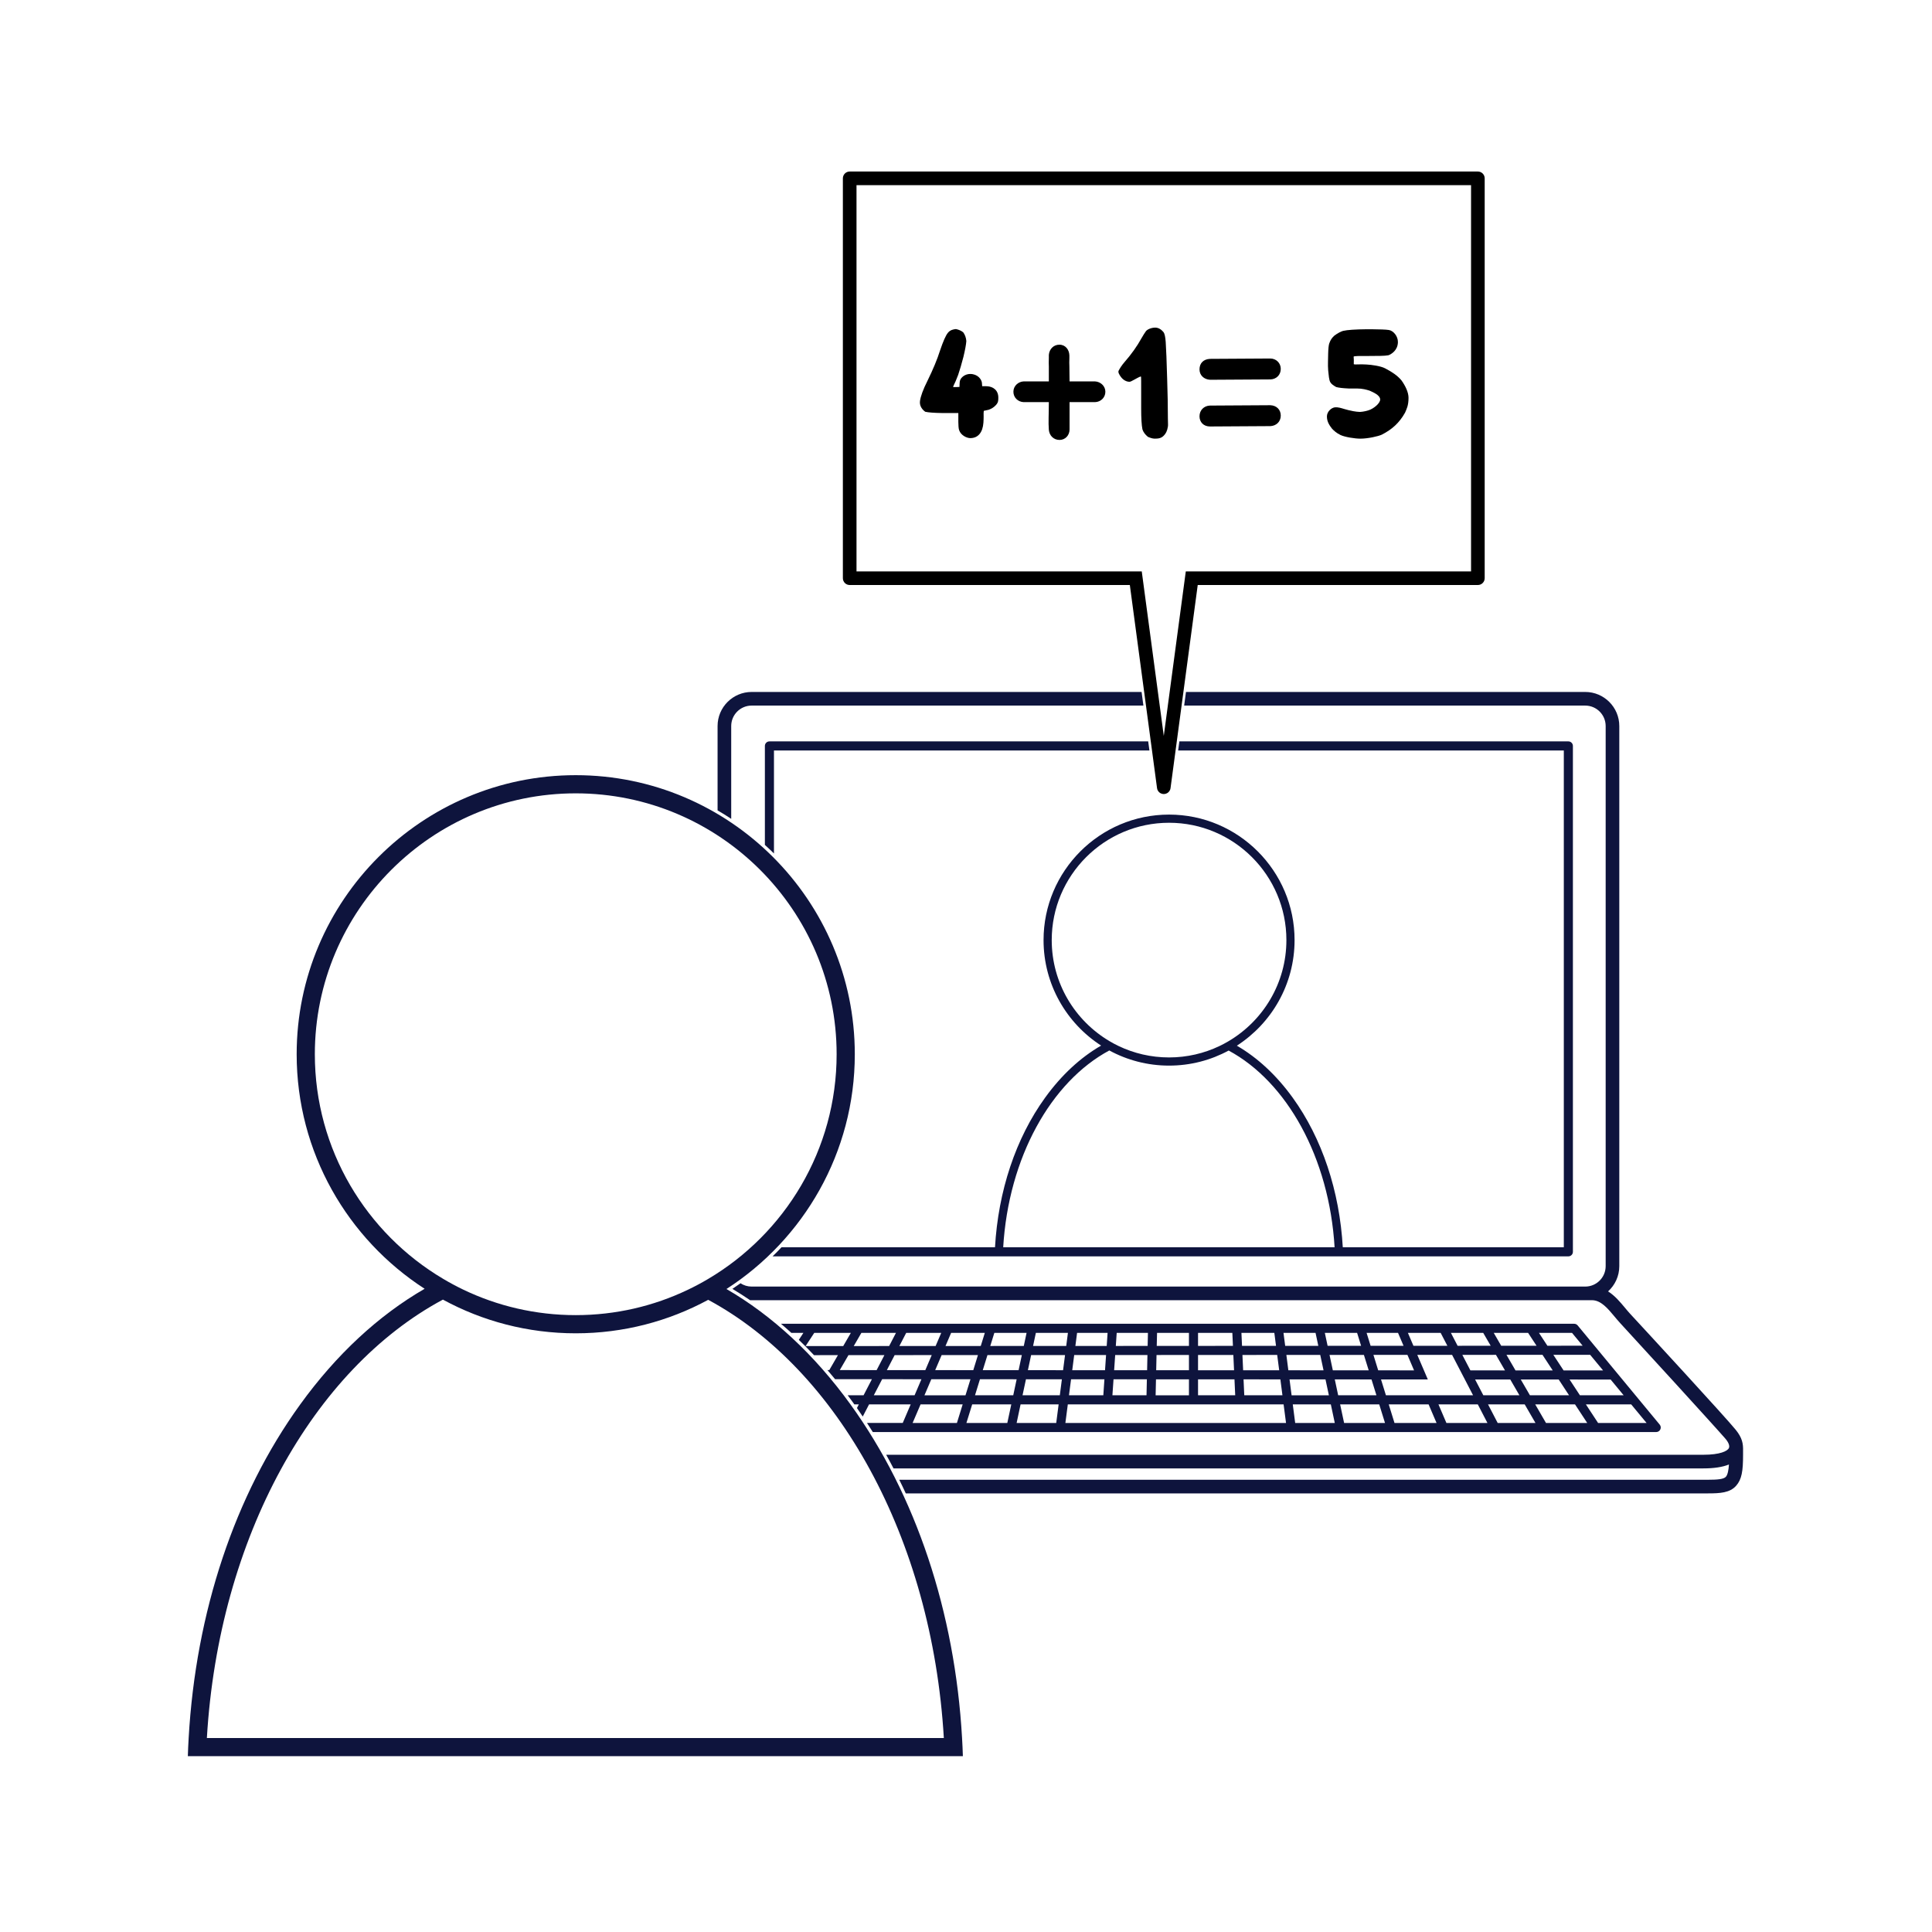
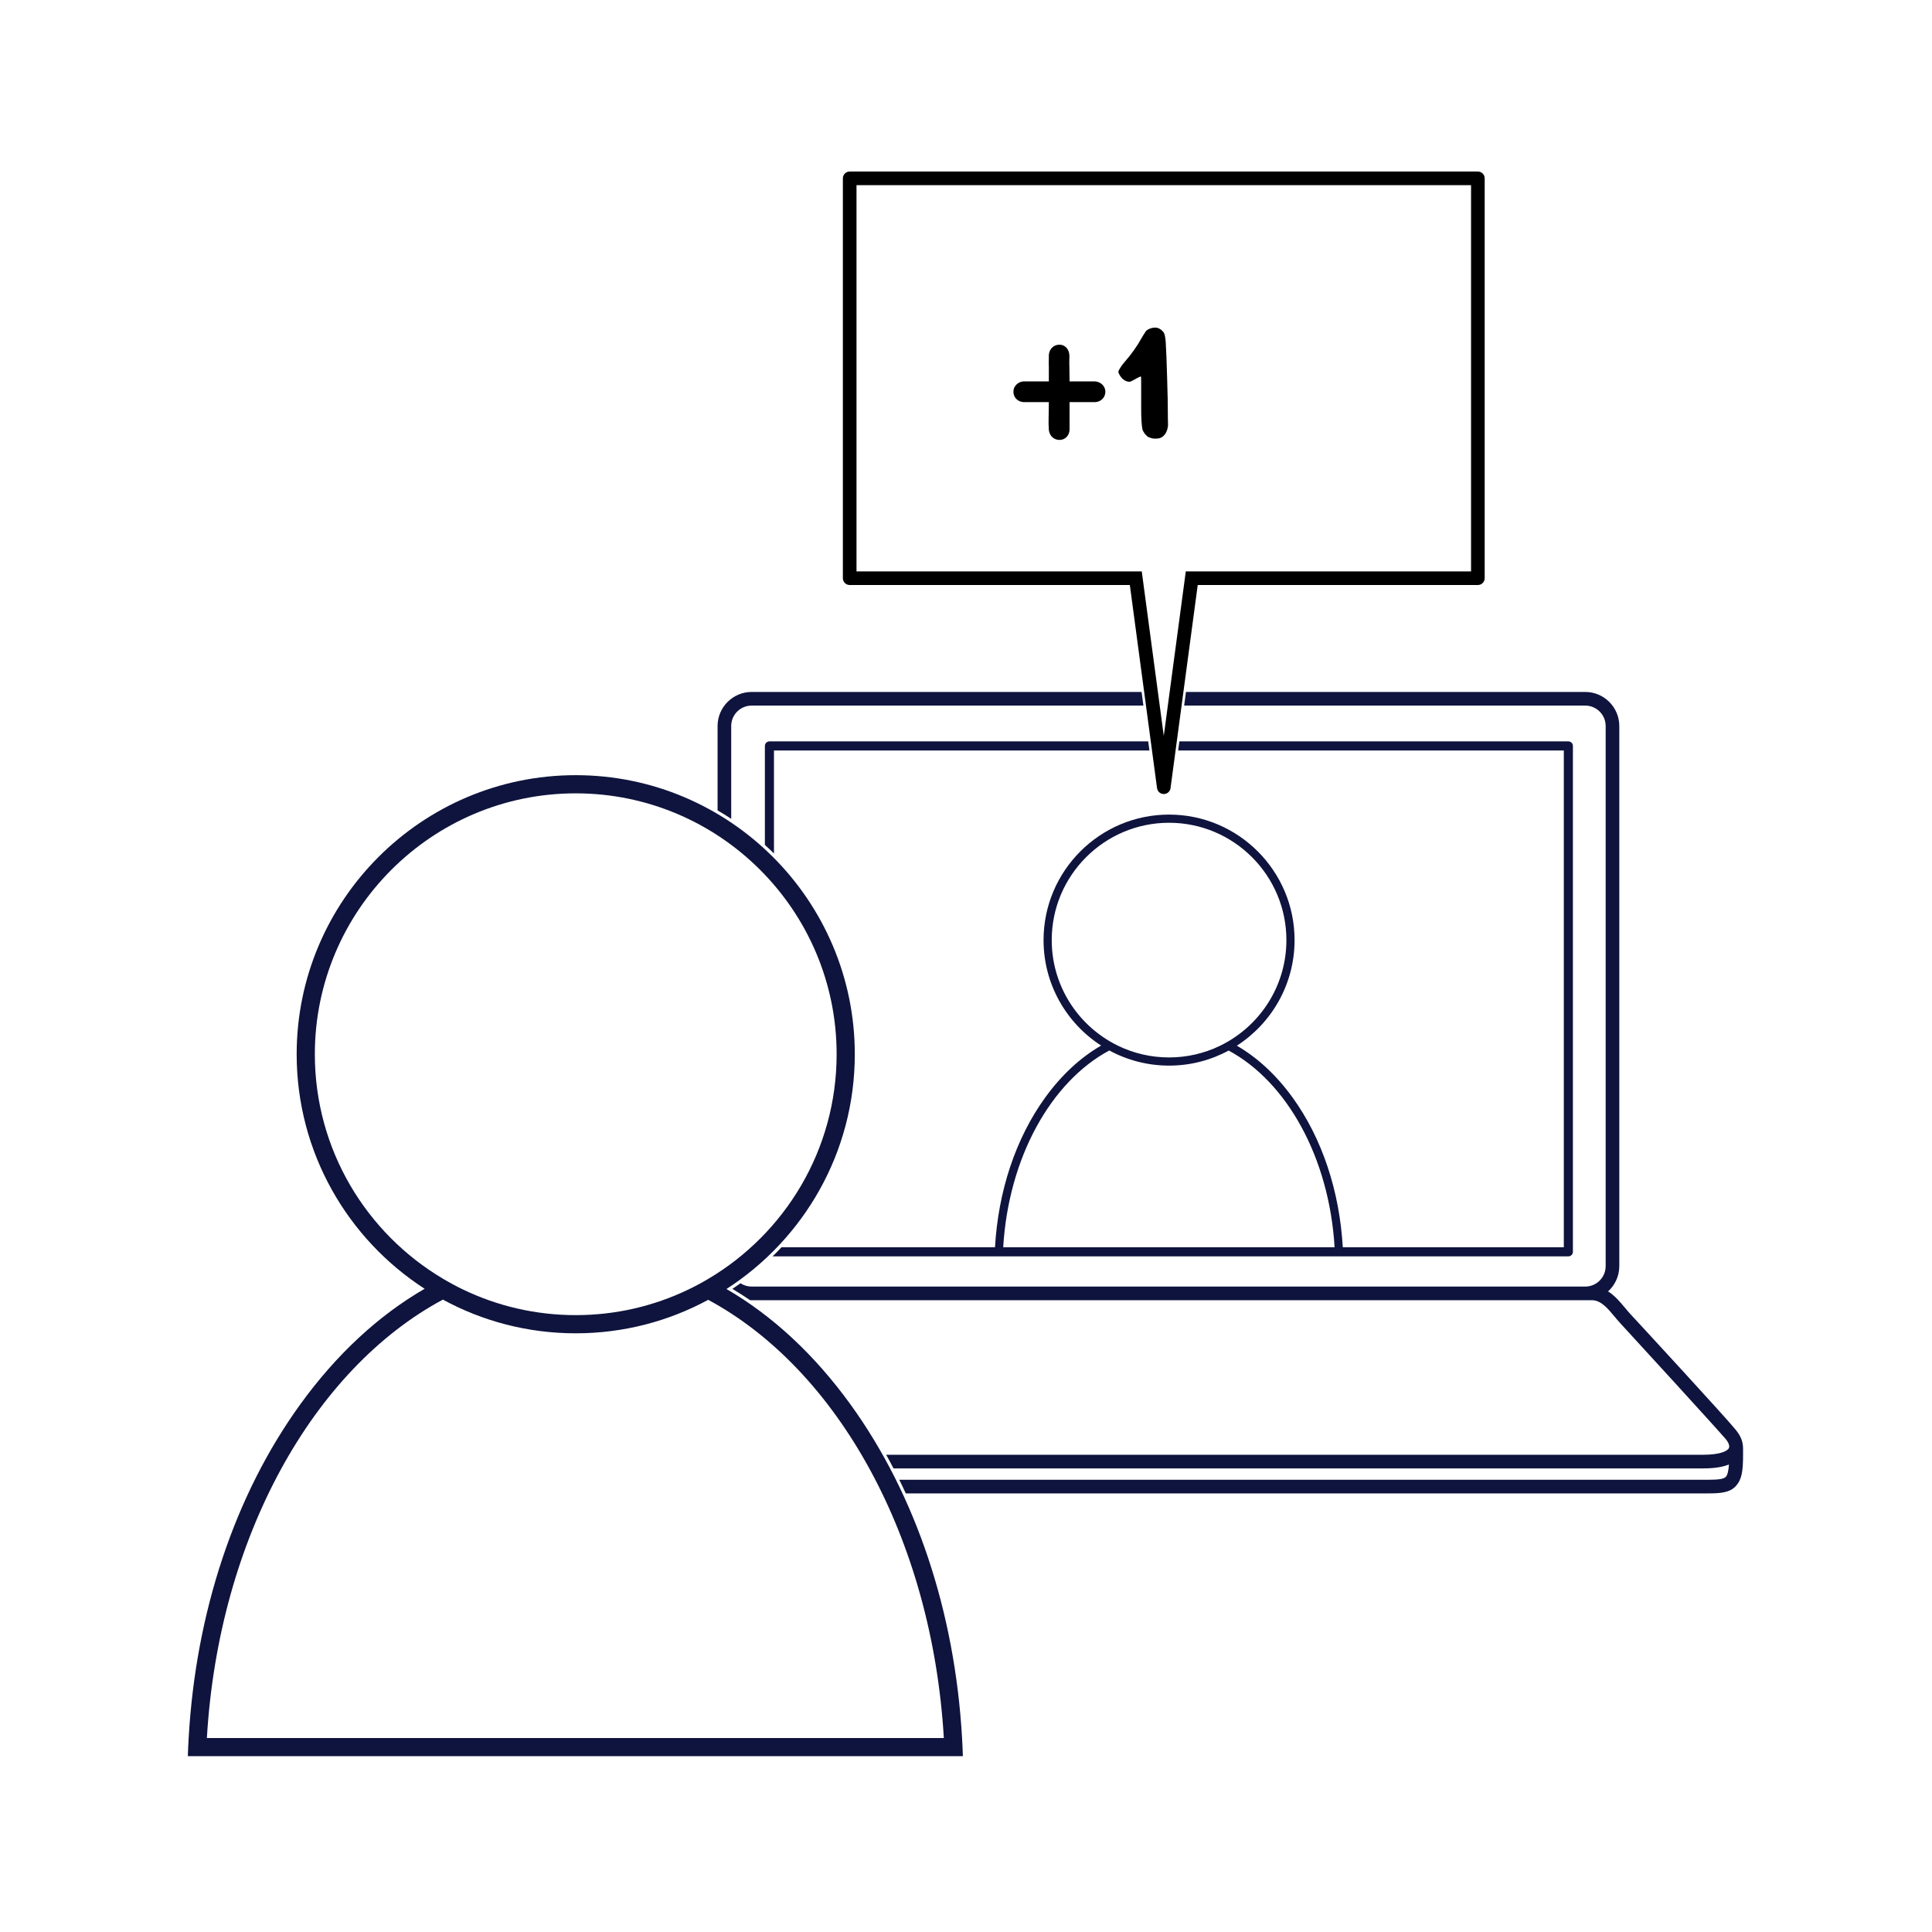
<svg xmlns="http://www.w3.org/2000/svg" version="1.1" x="0px" y="0px" width="850.39px" height="850.39px" viewBox="0 0 850.39 850.39" enable-background="new 0 0 850.39 850.39" xml:space="preserve">
  <g id="Computador">
    <path fill="#0E143D" d="M764.03,629.38c-4.521-5.6-40.13-44.22-46.5-51.09c-0.73-0.79-1.48-1.69-2.28-2.65   c-2.07-2.479-4.43-5.33-7.44-7.22c3.03-2.74,4.94-6.71,4.94-11.12V319.57c0-8.27-6.72-15-15-15H522.02l-0.8,6h176.53   c4.97,0,9,4.03,9,9V557.3c0,4.96-4.03,9-9,9h-366.9c-1.82,0-3.5-0.54-4.91-1.46c-1.17,0.84-2.36,1.67-3.57,2.47   c2.63,1.57,5.23,3.23,7.8,4.99h370.58c3.91,0,6.95,3.65,9.89,7.181c0.811,0.97,1.65,1.979,2.49,2.89   c6.22,6.72,41.84,45.67,46.351,50.92c1.359,1.59,1.949,3.14,1.52,4.07c-0.63,1.37-3.95,2.97-11.25,2.97H390.06   c1.11,1.979,2.19,3.979,3.23,6h356.46c4.68,0,8.44-0.57,11.26-1.72c-0.16,2.479-0.54,4.5-1.34,5.399   c-0.979,1.101-3.75,1.32-7.92,1.32H395.82c0.99,1.979,1.94,3.979,2.87,6h353.06c5.35,0,9.66-0.24,12.41-3.34   c2.51-2.83,3.07-6.51,3.07-13.62c0-0.41-0.011-1.08,0-1.78C767.3,635.48,766.9,632.93,764.03,629.38z M502.48,304.57H330.85   c-8.27,0-15,6.73-15,15v37.14c2.04,1.17,4.04,2.41,6,3.71v-40.85c0-4.97,4.03-9,9-9h172.43L502.48,304.57z" />
    <path fill="#0E143D" d="M690.33,326.33H519.11l-0.54,4h169.76V549H343.98c-1.27,1.37-2.58,2.7-3.92,4h350.27c1.11,0,2-0.9,2-2   V328.33C692.33,327.23,691.44,326.33,690.33,326.33z M505.39,326.33H338.67c-1.11,0-2,0.9-2,2v43.56c1.36,1.23,2.7,2.49,4,3.78   v-45.34h165.26L505.39,326.33z" />
-     <path fill="#0E143D" d="M730.54,627.06l-36.12-43.67c-0.38-0.46-0.95-0.72-1.55-0.72H343.76c1.53,1.3,3.05,2.63,4.55,4h5.32   l-2.02,3.08c2.26,2.17,4.49,4.41,6.68,6.74l10.54-0.01l-3.81,6.579h-0.81c1.13,1.311,2.25,2.641,3.36,4l16.21,0.011l-3.67,7.08   h-6.99c0.77,1.02,1.53,2.05,2.28,3.09c0.22,0.3,0.44,0.609,0.64,0.91h1.99l-0.84,1.619c0.88,1.24,1.73,2.48,2.56,3.74l2.78-5.359   h18.32l-3.5,8.18h-15.73c0.88,1.32,1.72,2.66,2.55,4H729c0.77,0,1.48-0.44,1.81-1.15C731.14,628.48,731.04,627.66,730.54,627.06z    M714.67,614.15h-19.25l-4.56-6.94l18.08,0.01L714.67,614.15z M705.62,603.22l-17.39-0.01l-4.511-6.87l16.2-0.01L705.62,603.22z    M664.76,607.2l4.03,6.95H652.9l-3.62-6.96L664.76,607.2z M647.21,603.19l-3.55-6.83l14.8-0.011l3.98,6.851L647.21,603.19z    M667.06,603.2l-3.97-6.851l15.851-0.01l4.51,6.87L667.06,603.2z M686.08,607.21l4.55,6.94h-17.21l-4.04-6.95L686.08,607.21z    M691.93,586.67l4.69,5.66l-15.521,0.01l-3.72-5.67H691.93z M672.6,586.67l3.721,5.67l-15.551,0.01l-3.289-5.68H672.6z    M652.85,586.67l3.29,5.68l-14.56,0.011l-2.95-5.69H652.85z M634.12,586.67l2.95,5.69l-14.931,0.01l-2.439-5.7H634.12z    M622.41,603.18l-15.78-0.01l-2.1-6.8h14.97L622.41,603.18z M615.35,586.67l2.44,5.7h-14.5l-1.771-5.7H615.35z M602.45,603.17   l-15.78-0.01h-0.01l-1.45-6.78h15.13L602.45,603.17z M597.34,586.67l1.76,5.71H584.36l-1.221-5.71H597.34z M579.05,586.67   l1.22,5.72H565.69l-0.75-5.72H579.05z M564.48,614.15H547.68l-0.319-7.011l16.21,0.011L564.48,614.15z M563.05,603.15l-15.87-0.011   l-0.31-6.739l15.3-0.011L563.05,603.15z M560.91,586.67l0.74,5.72l-14.96,0.011l-0.261-5.73H560.91z M527.33,586.67h15.1   l0.261,5.73l-15.36,0.01V586.67z M527.33,596.41l15.54-0.01l0.31,6.739h-15.85V596.41z M527.33,607.14h16.04l0.32,7.011h-16.36   V607.14z M509.29,586.67h14.04v5.74l-14.18,0.01L509.29,586.67z M509.06,596.42l14.271-0.01v6.72h-14.42L509.06,596.42z    M508.82,607.13h14.51v7.021h-14.67L508.82,607.13z M491.53,586.67h13.75l-0.13,5.75l-14.011,0.01L491.53,586.67z M490.86,596.43   l14.199-0.01l-0.149,6.7H490.4L490.86,596.43z M490.13,607.12h14.68l-0.159,7.03H489.64L490.13,607.12z M474.09,586.67h13.43   l-0.39,5.76h-13.79L474.09,586.67z M472.82,596.43h14.029l-0.46,6.69l-14.43-0.01L472.82,596.43z M471.44,607.11l14.68,0.01   l-0.48,7.03h-15.12L471.44,607.11z M455.95,586.67h14.109l-0.75,5.771h-14.59L455.95,586.67z M437.67,586.67h14.19l-1.23,5.771   l-14.75,0.01L437.67,586.67z M449.77,596.45l-1.42,6.649l-15.77-0.01l2.06-6.64H449.77z M418.65,586.67h14.831l-1.79,5.78   l-15.521,0.01L418.65,586.67z M430.45,596.45l-2.05,6.64l-16.76-0.01l2.83-6.62L430.45,596.45z M398.88,586.67h15.42l-2.48,5.79   l-15.95,0.01L398.88,586.67z M410.11,596.46l-2.82,6.62l-16.93-0.01l3.43-6.601L410.11,596.46z M379.15,586.67h15.22l-3.01,5.8   l-15.58,0.011L379.15,586.67z M354.59,592.49l3.82-5.82h16.11l-3.37,5.811L354.59,592.49z M369.64,603.06l3.82-6.579l15.82-0.011   l-3.42,6.601L369.64,603.06z M384.61,614.15l3.68-7.08l17.29,0.01l-3.02,7.07H384.61z M421.2,626.33h-19.5l3.5-8.18h18.53   L421.2,626.33z M406.91,614.15l3.02-7.07l17.23,0.01l-2.19,7.061H406.91z M443.38,626.33h-18l2.54-8.18h17.21L443.38,626.33z    M429.16,614.15l2.18-7.061l16.15,0.01l-1.5,7.051H429.16z M464.91,626.33h-17.43l1.739-8.18h16.75L464.91,626.33z M466.49,614.15   h-16.41l1.51-7.051l15.811,0.011L466.49,614.15z M467.92,603.11L452.44,603.1l1.42-6.659h14.93L467.92,603.11z M468.94,626.33   l1.069-8.18h94.98l1.069,8.18H468.94z M566.21,596.39l14.91-0.01l1.45,6.78l-15.49-0.01L566.21,596.39z M567.6,607.15l15.83,0.01   l1.49,6.99h-16.41L567.6,607.15z M570.09,626.33l-1.06-8.18h16.75l1.739,8.18H570.09z M587.52,607.16l16.16,0.01l2.17,6.98h-16.84   L587.52,607.16z M591.62,626.33l-1.75-8.18h17.21l2.54,8.18H591.62z M607.87,607.17l16.25,0.01h4.35l-1.71-4l-2.92-6.81   l15.311-0.01l3.55,6.83l2.08,4l3.609,6.96H610.03L607.87,607.17z M613.8,626.33l-2.53-8.18h17.54l3.5,8.18H613.8z M636.65,626.33   l-3.5-8.18h17.319l4.24,8.18H636.65z M659.22,626.33l-4.25-8.18h16.141l4.739,8.18H659.22z M680.48,626.33l-4.74-8.18h17.52   l5.37,8.18H680.48z M703.41,626.33l-5.37-8.18h19.94l6.77,8.18H703.41z" />
    <path fill="#0E143D" d="M591.052,549.152c-1.416-24.921-9.126-48.104-22.064-66.005c-7.155-9.898-15.488-17.615-24.574-22.878   c15.273-9.84,25.406-26.998,25.406-46.477c0-30.461-24.785-55.242-55.246-55.242c-30.462,0-55.243,24.781-55.243,55.242   c0,19.452,10.103,36.586,25.334,46.431c-9.115,5.268-17.477,12.993-24.649,22.924c-12.939,17.9-20.648,41.084-22.064,66.005   c-0.072,1.196-0.126,2.396-0.162,3.598h153.426C591.178,551.549,591.124,550.349,591.052,549.152z M462.929,413.792   c0-28.478,23.166-51.644,51.645-51.644c28.478,0,51.648,23.166,51.648,51.644c0,18.93-10.236,35.512-25.465,44.502   c-1.295,0.77-2.631,1.479-3.998,2.132c-6.725,3.215-14.247,5.014-22.186,5.014c-7.966,0-15.517-1.812-22.258-5.046   c-1.363-0.655-2.694-1.367-3.99-2.14C473.134,449.259,462.929,432.694,462.929,413.792z M441.557,549.152   c2.339-39.699,21.075-73.029,46.724-86.782c7.821,4.254,16.78,6.669,26.293,6.669c9.484,0,18.416-2.401,26.225-6.629   c25.608,13.78,44.309,47.084,46.647,86.742H441.557z" />
  </g>
  <g id="Pessoa">
    <path fill="#0E143D" d="M423.46,765c-3.15-55.41-20.29-106.96-49.06-146.76c-15.91-22.01-34.44-39.17-54.64-50.87   c33.96-21.88,56.49-60.03,56.49-103.34c0-67.73-55.11-122.83-122.84-122.83s-122.83,55.1-122.83,122.83   c0,43.25,22.46,81.35,56.33,103.239c-20.27,11.711-38.86,28.891-54.81,50.971c-28.77,39.8-45.91,91.35-49.06,146.76   c-0.16,2.66-0.28,5.33-0.36,8h341.14C423.74,770.33,423.62,767.66,423.46,765z M138.58,464.03c0-63.32,51.51-114.83,114.83-114.83   c63.32,0,114.84,51.51,114.84,114.83c0,42.09-22.76,78.96-56.62,98.95c-2.88,1.71-5.85,3.289-8.89,4.739   c-14.95,7.15-31.68,11.15-49.33,11.15c-17.71,0-34.5-4.03-49.49-11.22c-3.03-1.46-5.99-3.04-8.87-4.761   C161.27,542.89,138.58,506.06,138.58,464.03z M91.06,765c5.2-88.27,46.86-162.38,103.89-192.96c17.39,9.46,37.31,14.83,58.46,14.83   c21.09,0,40.95-5.34,58.31-14.74c56.94,30.64,98.52,104.69,103.72,192.87H91.06z" />
  </g>
  <g id="BalãoFala">
    <path d="M650.5,75.5H374c-1.66,0-3,1.34-3,3v176c0,1.66,1.34,3,3,3h123.31l11.95,89.24c0.021,0.21,0.061,0.41,0.11,0.61   c0.02,0.07,0.05,0.14,0.08,0.21c0.03,0.08,0.06,0.16,0.1,0.24c0.08,0.17,0.17,0.32,0.28,0.47c0.1,0.14,0.22,0.27,0.34,0.39   c0.061,0.06,0.13,0.12,0.2,0.17c0.07,0.06,0.14,0.11,0.21,0.16c0.08,0.05,0.15,0.1,0.229,0.14c0.311,0.17,0.66,0.29,1.04,0.34   c0.141,0.02,0.271,0.03,0.4,0.03s0.26-0.01,0.4-0.03c0.369-0.05,0.72-0.16,1.04-0.34c0.079-0.04,0.149-0.09,0.229-0.14   c0.07-0.05,0.14-0.1,0.21-0.16c0.07-0.05,0.13-0.11,0.2-0.17c0.12-0.12,0.24-0.25,0.34-0.39c0.11-0.14,0.2-0.3,0.28-0.47   c0.04-0.08,0.069-0.16,0.1-0.24c0.03-0.07,0.061-0.14,0.08-0.21c0.04-0.15,0.07-0.3,0.09-0.45l0.021-0.16l11.95-89.24H650.5   c1.66,0,3-1.34,3-3v-176C653.5,76.84,652.16,75.5,650.5,75.5z M647.5,251.5H521.94l-0.801,6l-8.89,66.41l-8.89-66.41l-0.801-6H377   v-170h270.5V251.5z" />
-     <path d="M439.42,175c0,1.29,0,2.125-1.04,3.28c-0.956,1.062-2.027,1.654-3.2,2.08l-2.16,0.48c-0.054,0.374-0.079,0.72-0.079,1.04   c0,0.694,0.066,2.084-0.08,4.16c-0.298,4.21-2.269,6.8-5.798,6.8c-1.505,0-4.188-1.215-4.923-3.6   c-0.271-0.879-0.268-2.08-0.319-3.52v-3.92h-7.04c-3.628-0.052-6.134-0.24-7.521-0.56c-1.067-0.747-2.635-2.365-2.32-4.72   c0.27-2.02,1.333-5.04,3.36-9.04c2.453-5.013,4.267-9.386,5.44-13.12c1.386-4.106,2.544-6.759,3.52-7.92   c1.053-1.252,2.4-1.493,3.521-1.6c1.279,0.268,2.346,0.748,3.2,1.44c0.8,1.12,1.252,2.4,1.359,3.84   c-0.107,1.547-0.533,3.867-1.28,6.96c-0.8,3.094-1.573,5.734-2.319,7.92c-0.214,0.48-0.588,1.414-1.12,2.8   c-0.214,0.588-1.218,2.363-1.058,2.575c0.373,0,2.696-0.008,2.75-0.063c0.052-0.372,0.018-1.883,0.188-2.619   c0.375-1.631,2.369-3.11,4.56-3.094c3.253,0.025,4.878,2.275,5.12,3.76l0.133,1.64c0.373,0,1.102-0.042,2.063,0   C437.188,170.125,439.42,171.813,439.42,175z" />
    <path d="M486.539,172.44c0,2.615-2.102,4.498-4.56,4.56h-11.2c0,5.334,0.031,9.36,0,12.08c-0.029,2.545-1.904,4.56-4.4,4.56   c-2.667,0-4.504-1.953-4.72-4.48c-0.268-3.135,0-7.2,0-12.16h-11.12c-2.539-0.125-4.479-2.07-4.479-4.56   c0-2.627,2.19-4.44,4.479-4.56h11.12c0-2.986,0-5.146,0-6.48c-0.054-0.96-0.054-2.292,0-4v-1.2c0.216-2.575,2.097-4.48,4.641-4.48   c2.7,0,4.325,2.217,4.399,4.72v1.2c-0.054,1.387-0.054,2.587,0,3.6c0.053,1.867,0.08,4.08,0.08,6.64h11.2   C484.375,168,486.539,169.875,486.539,172.44z" />
    <path d="M508.459,144.2c1.631,0,2.826,0.987,3.68,2c0.48,0.64,0.8,2.08,0.96,4.32c0.213,3.147,0.427,8.587,0.641,16.32   c0.212,6.4,0.319,12.214,0.319,17.44c0,2.08,0.138,2.668,0,3.52c-0.309,1.906-0.879,3.008-1.809,3.95   c-1.102,1.116-2.25,1.33-3.951,1.33c-1.132,0-2.134-0.426-3.04-0.8c-1.228-1.012-2.027-2.106-2.4-3.28   c-0.373-1.813-0.56-4.906-0.56-9.28v-2.8v-4.16c-0.054-4.052,0.098-7.167-0.174-7.072c-1.091,0.381-2.094,1.046-2.946,1.473   c-1.014,0.587-1.68,0.875-2,0.88c-1.304,0.022-2.741-0.728-3.76-2.08c-0.761-1.011-1.394-2.132-1.04-2.8   c0.618-1.168,1.306-2.292,2.64-3.84c2.986-3.412,5.467-6.906,7.44-10.48c0.853-1.492,1.266-2.106,1.92-3.04   C504.948,144.988,506.813,144.2,508.459,144.2z" />
-     <path d="M532.618,167.16c-2.681-0.16-4.641-1.965-4.641-4.56c0-2.725,1.71-4.475,4.561-4.64l26.56-0.16   c2.652,0,4.641,2.013,4.641,4.56c0,2.71-1.988,4.578-4.561,4.64L532.618,167.16z M532.618,187.72c-2.868,0-4.641-1.937-4.641-4.48   c0-2.678,1.96-4.615,4.561-4.72l26.56-0.16c2.715,0.078,4.641,1.89,4.641,4.56c0,2.71-1.988,4.518-4.561,4.64L532.618,187.72z" />
-     <path d="M591.177,145.64c1.813-0.426,5.333-0.667,10.561-0.72h1.76c3.893,0.054,6.396,0.109,7.815,0.33   c2.021,0.315,4.032,2.75,3.993,5.33c-0.056,3.67-2.902,5.3-4.129,5.78c-1.92,0.374-4.694,0.275-8.427,0.328   c-4.32,0.054-6.988-0.113-6.938,0.375c0.076,0.737,0.084,1.377,0.084,1.538l-0.021,1.712c0.785,0.271,2.608-0.085,5.542,0.127   c2.346,0.107,6.333,0.685,8.24,1.68c3.05,1.591,5.458,3.185,7.218,5.317c1.761,2.454,3.101,5.267,3.102,7.643   c0.002,3.482-0.844,4.928-1.537,6.58c-2.56,4.534-5.742,7.367-10.223,9.66c-1.6,0.748-6.16,1.76-9.44,1.76   c-2.453,0-6.839-0.705-8.72-1.6c-1.792-0.853-2.96-1.946-3.76-2.8c-0.854-1.173-2.24-2.805-2.24-5.36   c0-2.132,1.962-3.907,3.626-4.042c1.286-0.104,2.827,0.389,4.055,0.762c2.72,0.8,5.012,1.228,6.88,1.28   c1.6-0.106,2.821-0.435,3.76-0.72c2.186-0.663,5.186-3.1,5.12-4.8c-0.079-2.057-3.618-3.329-4.685-3.862   c-1.388-0.426-3.13-0.938-5.636-0.938h-3.6c-2.454-0.106-4.268-0.32-5.44-0.64c-1.12-0.64-2.08-1.26-2.56-2.08   c-0.64-1.092-0.694-2.96-0.96-5.2c-0.214-2.56-0.008-5.04-0.008-7.44c0.053-2.292,0.235-3.778,0.479-4.48   c0.599-1.723,1.264-2.502,2.224-3.41C588.858,146.578,590.27,145.908,591.177,145.64z" />
  </g>
</svg>